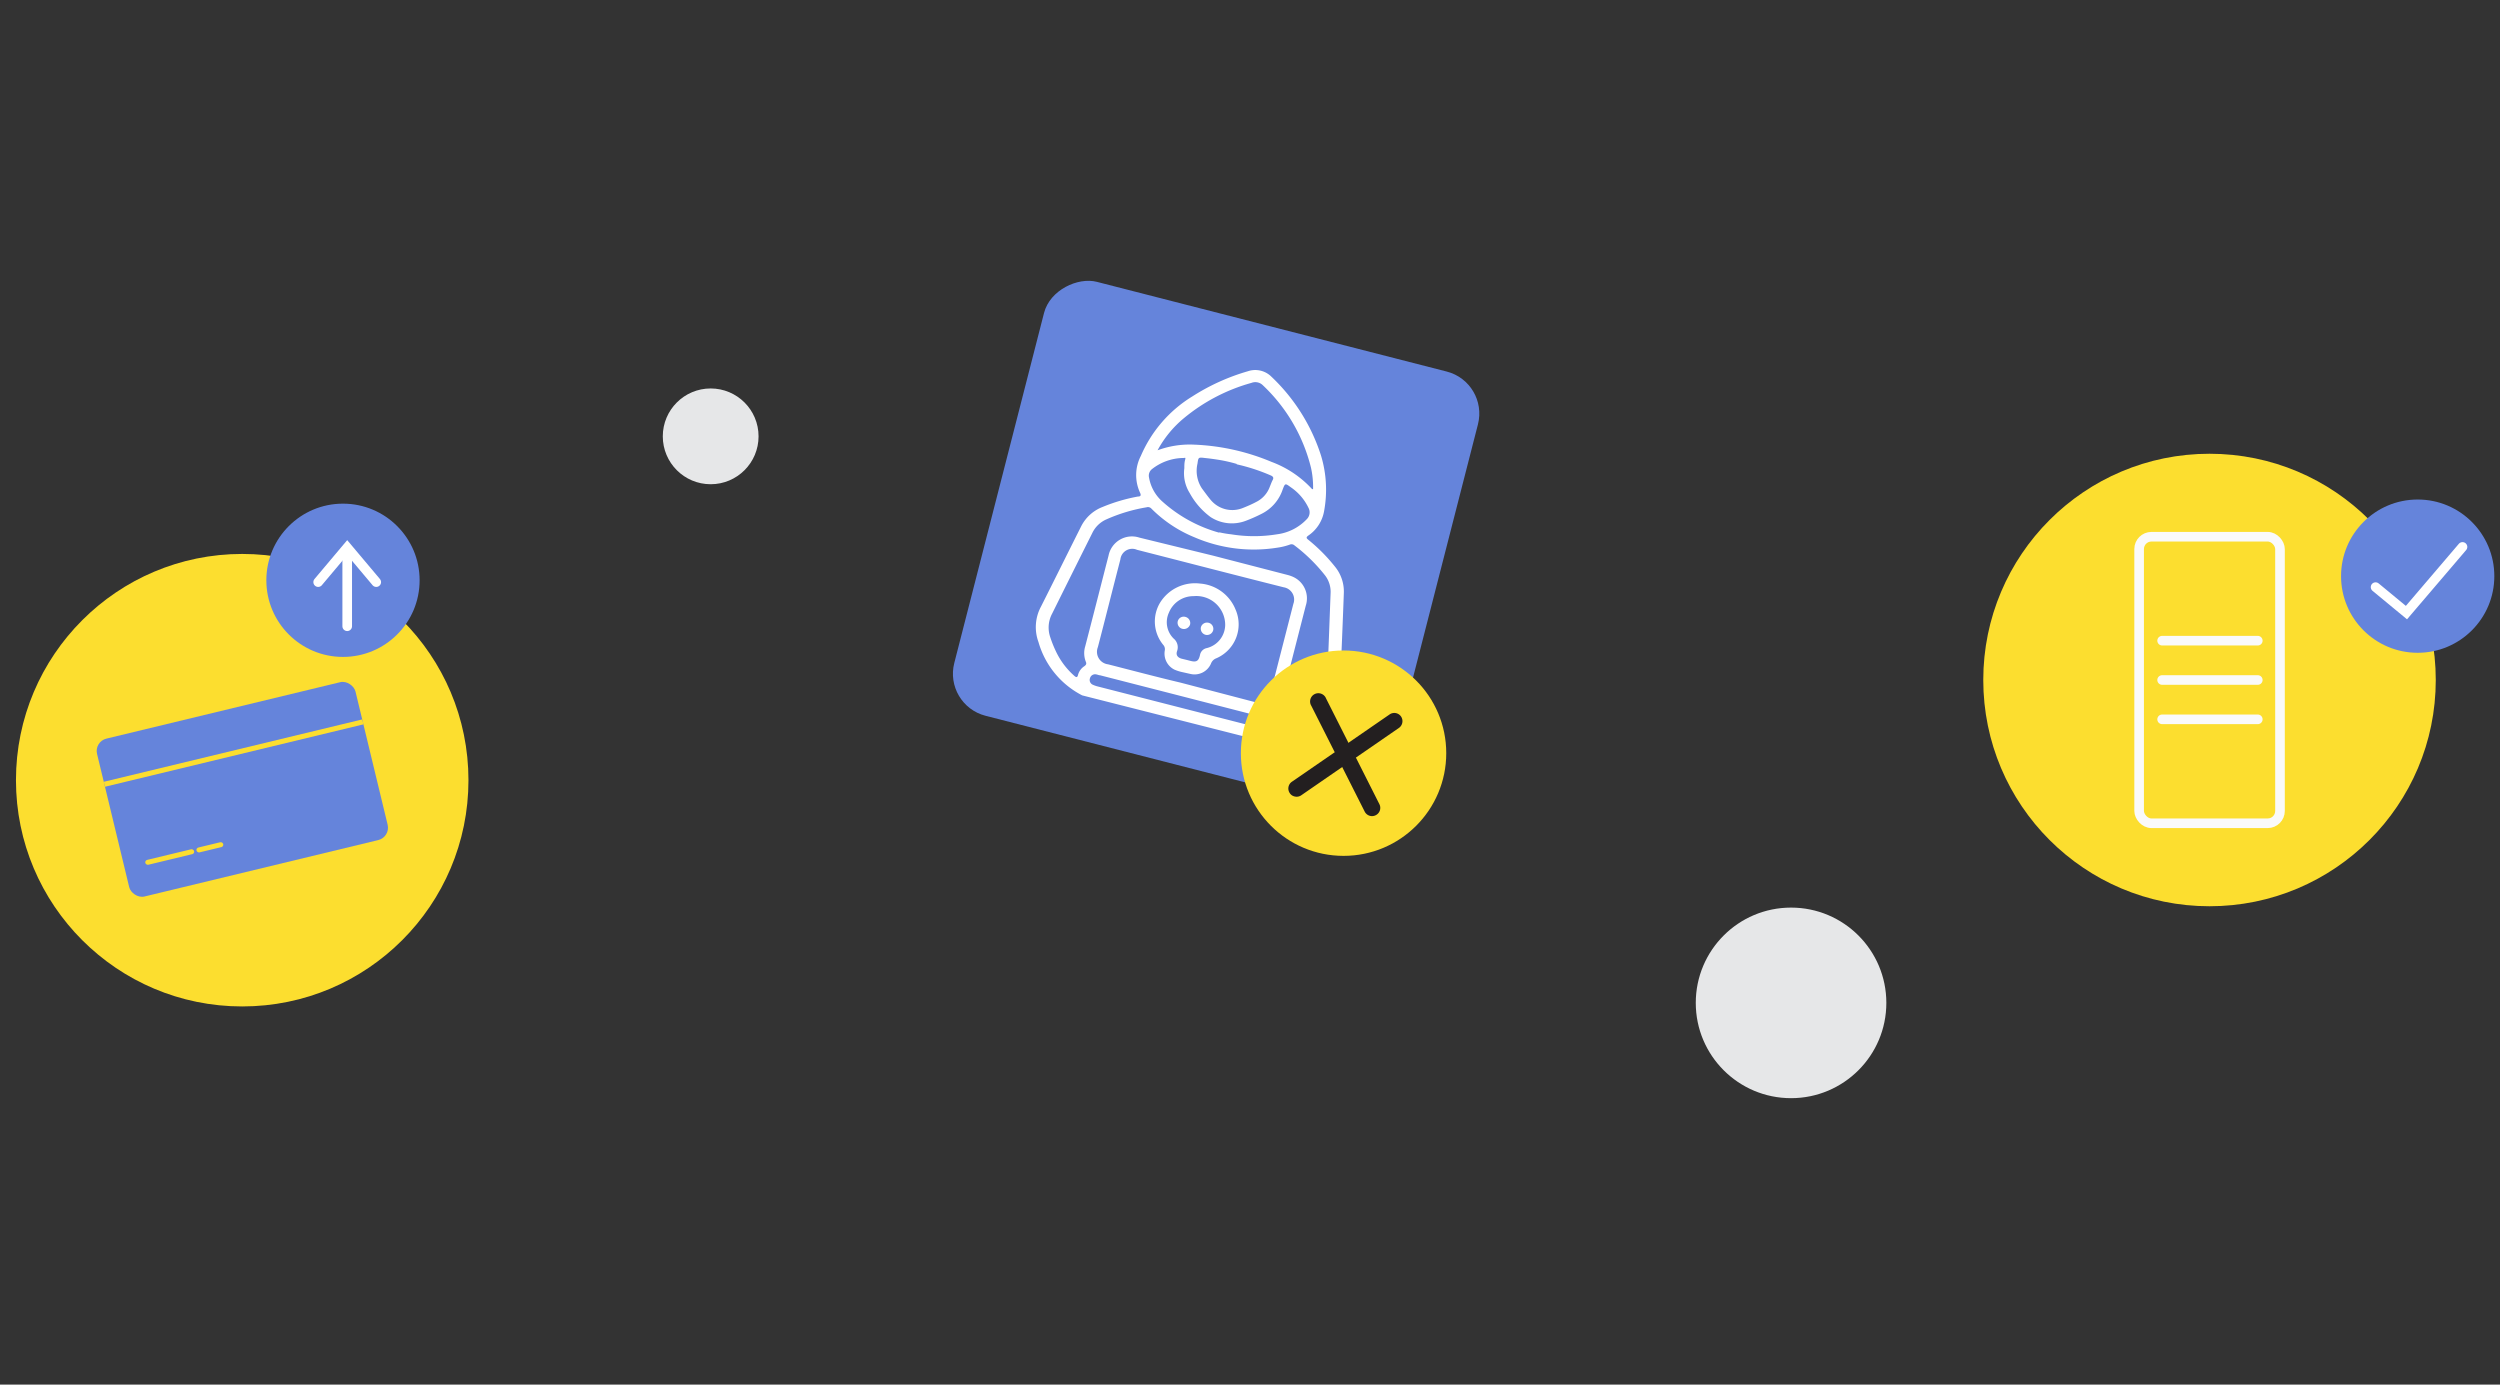
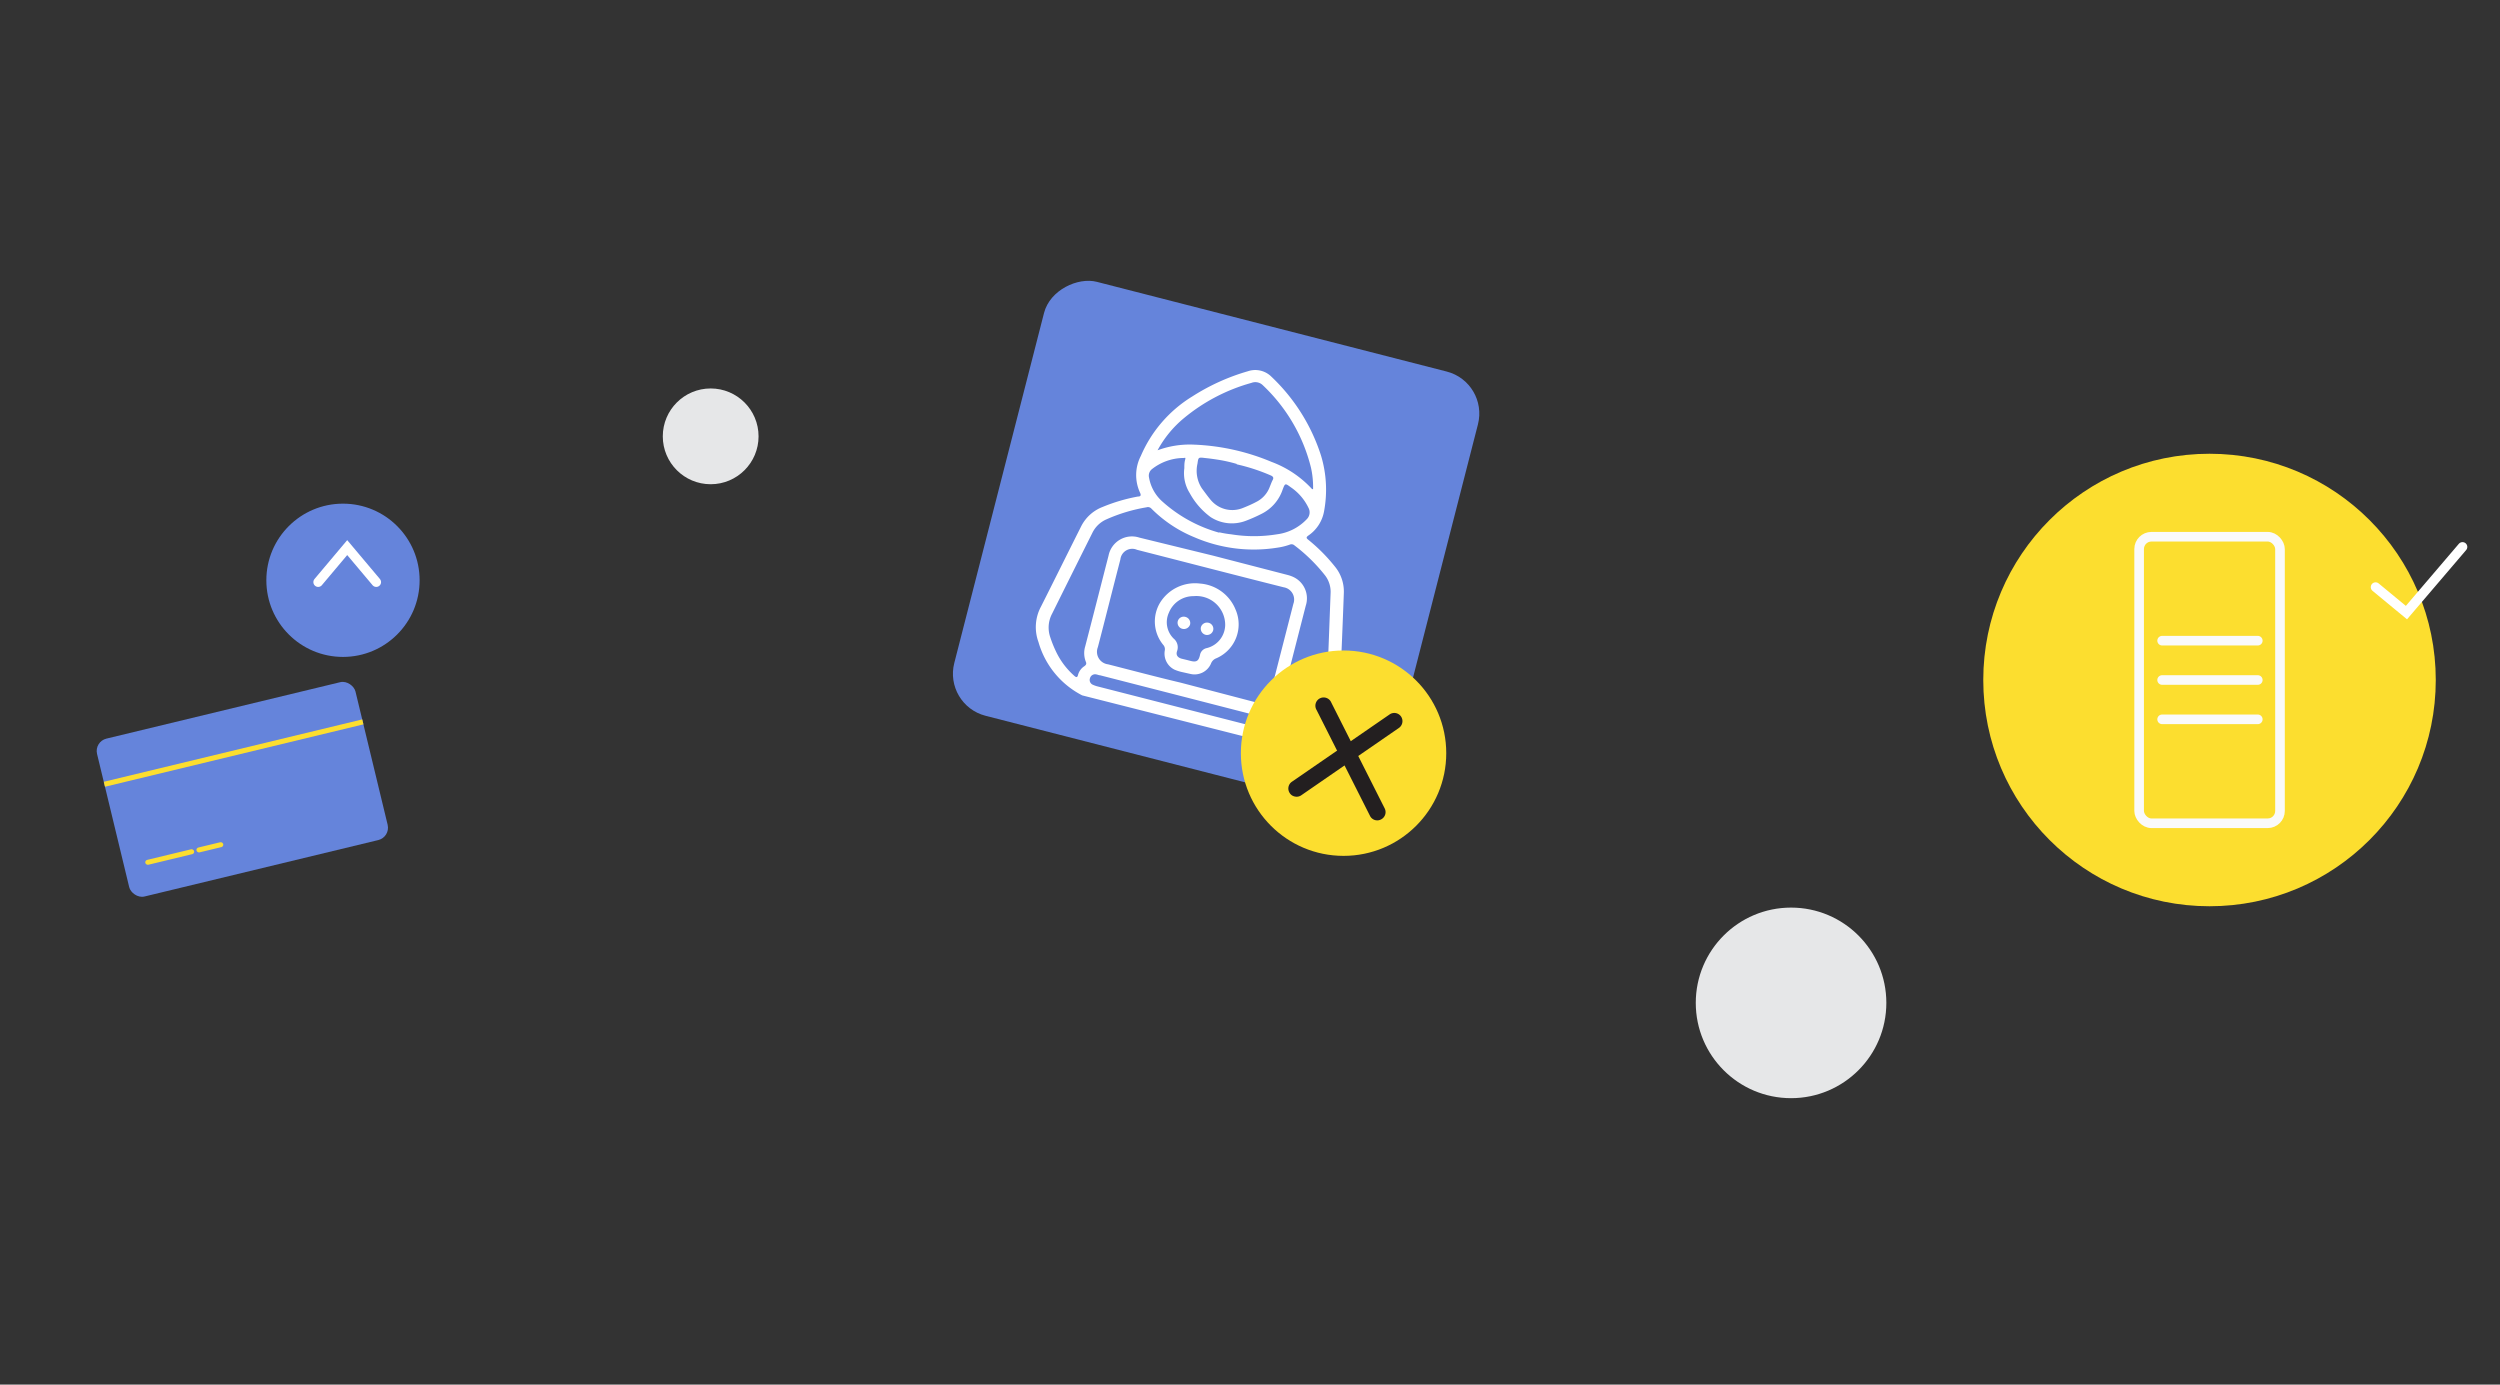
<svg xmlns="http://www.w3.org/2000/svg" id="Layer_1" data-name="Layer 1" viewBox="0 0 260 144">
  <rect x="0" y="0" width="260" height="144" fill="#333333" stroke="none" />
  <defs>
    <style>.cls-1,.cls-10,.cls-8,.cls-9{fill:none;}.cls-2{clip-path:url(#clip-path);}.cls-3{fill:#e6e7e8;}.cls-4{fill:#6584db;}.cls-5{fill:#fff;}.cls-6{fill:#fcde2f;}.cls-7{fill:#231f20;}.cls-8,.cls-9{stroke:#fafafa;}.cls-10,.cls-8,.cls-9{stroke-miterlimit:10;}.cls-10,.cls-9{stroke-linecap:round;}.cls-10{stroke:#fff;}</style>
    <clipPath id="clip-path">
      <rect class="cls-1" x="137.73" y="164.09" width="122.27" height="144" />
    </clipPath>
  </defs>
  <g class="cls-2">
-     <path class="cls-3" d="M311.51,232.8a82,82,0,0,0-22.07-36.73c-4.89-4.7-10.78-7.67-15.88-11.94-5.75-4.81-7.21-11.19-9.72-18s-7.09-12.85-12.15-18.15c-8.73-9.16-19.37-16.8-31.51-20.36s-25.86-2.71-36.63,3.93c-8.42,5.18-21.69,14.25-26.92,22.64-19.11,30.72-2.17,67.58-1.62,86.71.61,21-9.68,41.44-7.44,62.31A52.6,52.6,0,0,0,220.41,346c9.45-4,17.52-10.69,26.62-15.46,14.85-7.79,32.51-10.54,45.27-21.4a57.69,57.69,0,0,0,14-18.73A82.07,82.07,0,0,0,311.51,232.8Z" />
-   </g>
+     </g>
  <rect class="cls-4" x="103.19" y="33.25" width="46.59" height="46.59" rx="4.51" transform="translate(40.29 165.02) rotate(-75.62)" />
  <path class="cls-5" d="M112.55,72.32A9,9,0,0,1,108,66.77a4.5,4.5,0,0,1,.25-3.66c1.41-2.79,2.79-5.59,4.2-8.39a4.18,4.18,0,0,1,2.23-2,18.08,18.08,0,0,1,3.66-1.08c.29,0,.36-.12.22-.41a4.35,4.35,0,0,1,.09-3.82A13.49,13.49,0,0,1,124,41.23a22,22,0,0,1,5.78-2.62,2.38,2.38,0,0,1,2.44.56,19.45,19.45,0,0,1,5.16,8.19,12.25,12.25,0,0,1,.32,5.83,3.87,3.87,0,0,1-1.62,2.5c-.27.19-.23.28,0,.46a17.88,17.88,0,0,1,2.74,2.76,4.09,4.09,0,0,1,.94,2.73c-.12,3.3-.26,6.59-.4,9.88a3.51,3.51,0,0,1-.8,2.11,9.56,9.56,0,0,1-5.88,3.42,10.46,10.46,0,0,1-1.48,0ZM122.8,71l7.64,2a1.23,1.23,0,0,0,1.71-1l2.36-9.2a1.29,1.29,0,0,0-1-1.72c-5.09-1.28-10.17-2.6-15.26-3.9a1.24,1.24,0,0,0-1.73,1c-.78,3-1.55,6.09-2.34,9.12a1.31,1.31,0,0,0,1.06,1.79C117.75,69.73,120.27,70.4,122.8,71Zm3.37-13.21,7.72,2a3.6,3.6,0,0,1,.58.2,2.45,2.45,0,0,1,1.33,3q-1.2,4.68-2.39,9.34a2.68,2.68,0,0,1-.89,1.54c-.12.09-.18.19-.1.34a1.76,1.76,0,0,1,.16,1.31c0,.17,0,.23.19.2s.29,0,.43-.09a9,9,0,0,0,4-2.45,2.91,2.91,0,0,0,.81-2c.14-3.15.25-6.29.37-9.44a2.81,2.81,0,0,0-.56-1.88,17.41,17.41,0,0,0-3.21-3.15.45.45,0,0,0-.47-.07,6.43,6.43,0,0,1-1.31.32,15.55,15.55,0,0,1-8.6-1.08,13.55,13.55,0,0,1-4.5-3,.48.48,0,0,0-.49-.12A17.15,17.15,0,0,0,115.1,54a2.94,2.94,0,0,0-1.5,1.43q-2.09,4.18-4.18,8.39a3.07,3.07,0,0,0-.2,2.43,12,12,0,0,0,.59,1.48,7.84,7.84,0,0,0,1.91,2.55c.2.18.33.21.4-.11a1.56,1.56,0,0,1,.66-.89c.17-.13.24-.24.15-.45a2.44,2.44,0,0,1-.07-1.6c.82-3.15,1.62-6.3,2.43-9.45a2.48,2.48,0,0,1,3.2-1.87Zm-5.81-10.95a9.64,9.64,0,0,1,3.77-.6,23.15,23.15,0,0,1,8.12,1.8,10.85,10.85,0,0,1,4.21,2.83s.06,0,.1,0a9.26,9.26,0,0,0-.22-2.24,17.57,17.57,0,0,0-5-8.56,1.11,1.11,0,0,0-1.19-.25,18.91,18.91,0,0,0-7,3.65A11.26,11.26,0,0,0,120.36,46.88Zm6.44,8.52a10.52,10.52,0,0,0,1.25.21,14.78,14.78,0,0,0,4.74,0A5.15,5.15,0,0,0,135.9,54a1,1,0,0,0,.18-1.19,5.4,5.4,0,0,0-1.83-2.13c-.6-.44-.6-.44-.86.25a4.37,4.37,0,0,1-2.19,2.51,15.81,15.81,0,0,1-1.63.72,4.06,4.06,0,0,1-3.66-.38,7.59,7.59,0,0,1-2.18-2.5,3.89,3.89,0,0,1-.56-2.58c0-.29,0-.58.08-.87s0-.21-.16-.2a5.38,5.38,0,0,0-3.3,1.17.87.87,0,0,0-.29.87,4.32,4.32,0,0,0,1.31,2.42A14.73,14.73,0,0,0,126.8,55.4Zm1.82-7.11a15.22,15.22,0,0,0-2.15-.47c-.39-.06-.79-.11-1.18-.15-.66-.08-.66-.07-.75.58a3.32,3.32,0,0,0,.47,2.6c.3.4.59.81.91,1.19a2.92,2.92,0,0,0,3.26.86c.49-.19,1-.41,1.43-.64a2.85,2.85,0,0,0,1.45-1.6c.1-.23.18-.48.3-.7s.06-.36-.19-.47A19.51,19.51,0,0,0,128.62,48.29Zm-6.14,24.05-8.07-2.07c-.13,0-.26-.07-.39-.09a.55.55,0,0,0-.66.39.54.54,0,0,0,.31.69,2.86,2.86,0,0,0,.41.15l16.21,4.15c.58.15.93,0,1-.37s-.16-.63-.73-.77Z" />
  <path class="cls-5" d="M123,69.91a4.35,4.35,0,0,1-.86-.27,1.86,1.86,0,0,1-1-2,.67.67,0,0,0-.16-.57,3.81,3.81,0,0,1-.34-4.38,4.27,4.27,0,0,1,4.16-2,4.33,4.33,0,0,1,3.7,2.71,3.84,3.84,0,0,1-2,5.06.94.94,0,0,0-.56.56,1.86,1.86,0,0,1-2.09,1.08Zm.45-1.27h0l.35.09c.65.17.86,0,1-.61a.89.89,0,0,1,.71-.72A2.52,2.52,0,0,0,127.42,65a3,3,0,0,0-3.28-3,2.74,2.74,0,0,0-2.57,1.71,2.37,2.37,0,0,0,.49,2.7,1.17,1.17,0,0,1,.35,1.32c-.13.39.06.65.46.77Z" />
  <path class="cls-5" d="M123.29,64.16a.66.66,0,0,1,.48.78.67.67,0,0,1-.83.45.65.65,0,0,1-.45-.79A.64.64,0,0,1,123.29,64.16Z" />
  <path class="cls-5" d="M126.17,65.55a.66.66,0,0,1-.79.47.67.67,0,0,1-.49-.77.66.66,0,0,1,.81-.48A.65.65,0,0,1,126.17,65.55Z" />
  <circle class="cls-6" cx="139.73" cy="78.33" r="10.68" />
  <path class="cls-7" d="M134.63,82.83a.79.79,0,0,1-.49-.34.85.85,0,0,1,.22-1.19l10.16-7a.85.85,0,0,1,1.19.22.86.86,0,0,1-.23,1.19l-10.15,7A.84.84,0,0,1,134.63,82.83Z" />
-   <path class="cls-7" d="M142.48,84.85a.86.86,0,0,1-.55-.44l-5.55-11a.86.86,0,1,1,1.53-.77l5.55,11a.85.85,0,0,1-.38,1.14A.84.84,0,0,1,142.48,84.85Z" />
+   <path class="cls-7" d="M142.48,84.85l-5.55-11a.86.86,0,1,1,1.53-.77l5.55,11a.85.85,0,0,1-.38,1.14A.84.84,0,0,1,142.48,84.85Z" />
  <circle class="cls-6" cx="229.79" cy="70.72" r="23.53" />
  <rect class="cls-8" x="222.47" y="55.82" width="14.65" height="29.8" rx="1.28" />
  <line class="cls-9" x1="224.86" y1="66.63" x2="234.81" y2="66.63" />
  <line class="cls-9" x1="224.86" y1="70.72" x2="234.81" y2="70.72" />
  <line class="cls-9" x1="224.86" y1="74.81" x2="234.81" y2="74.81" />
-   <circle class="cls-4" cx="251.44" cy="59.92" r="7.97" />
  <polyline class="cls-10" points="247.06 61.06 250.27 63.71 256.1 56.88" />
-   <circle class="cls-6" cx="25.19" cy="81.14" r="23.53" />
  <circle class="cls-4" cx="35.67" cy="60.35" r="7.97" />
  <rect class="cls-4" x="11.37" y="73.65" width="27.65" height="16.89" rx="1.32" transform="translate(-18.55 8.2) rotate(-13.57)" />
  <rect class="cls-6" x="10.46" y="78.06" width="27.65" height="0.53" transform="translate(-17.69 7.88) rotate(-13.57)" />
  <rect class="cls-6" x="15.04" y="88.87" width="5.22" height="0.52" rx="0.26" transform="translate(-20.42 6.63) rotate(-13.57)" />
  <rect class="cls-6" x="20.39" y="87.86" width="2.86" height="0.52" rx="0.26" transform="translate(-20.06 7.58) rotate(-13.57)" />
-   <line class="cls-10" x1="36.11" y1="57.56" x2="36.11" y2="65.13" />
  <polyline class="cls-10" points="33.09 60.54 36.11 56.95 39.13 60.54" />
  <circle class="cls-3" cx="73.91" cy="45.38" r="4.98" />
  <circle class="cls-3" cx="186.27" cy="104.3" r="9.91" />
</svg>